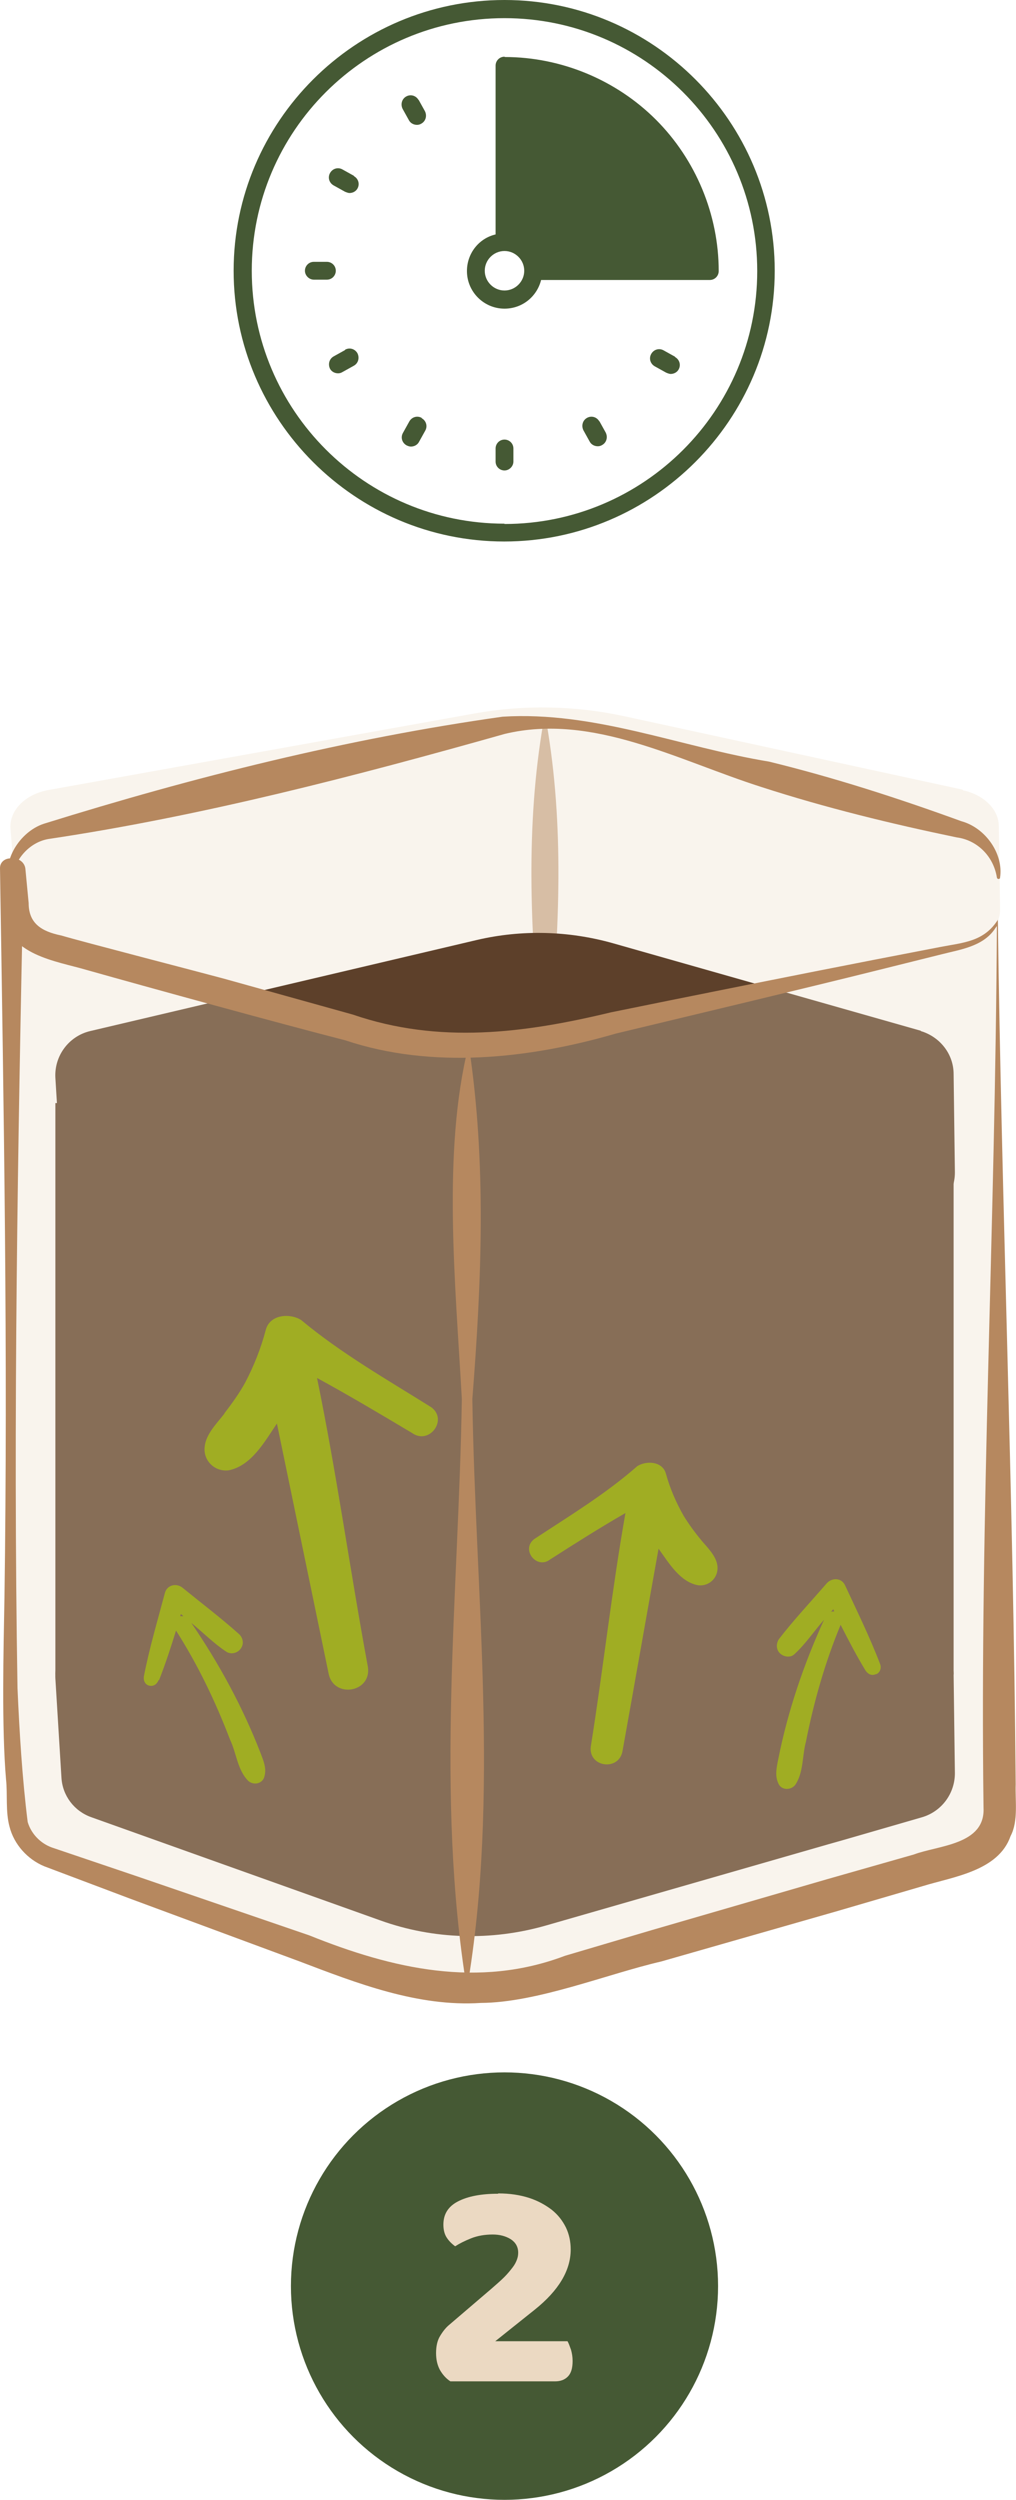
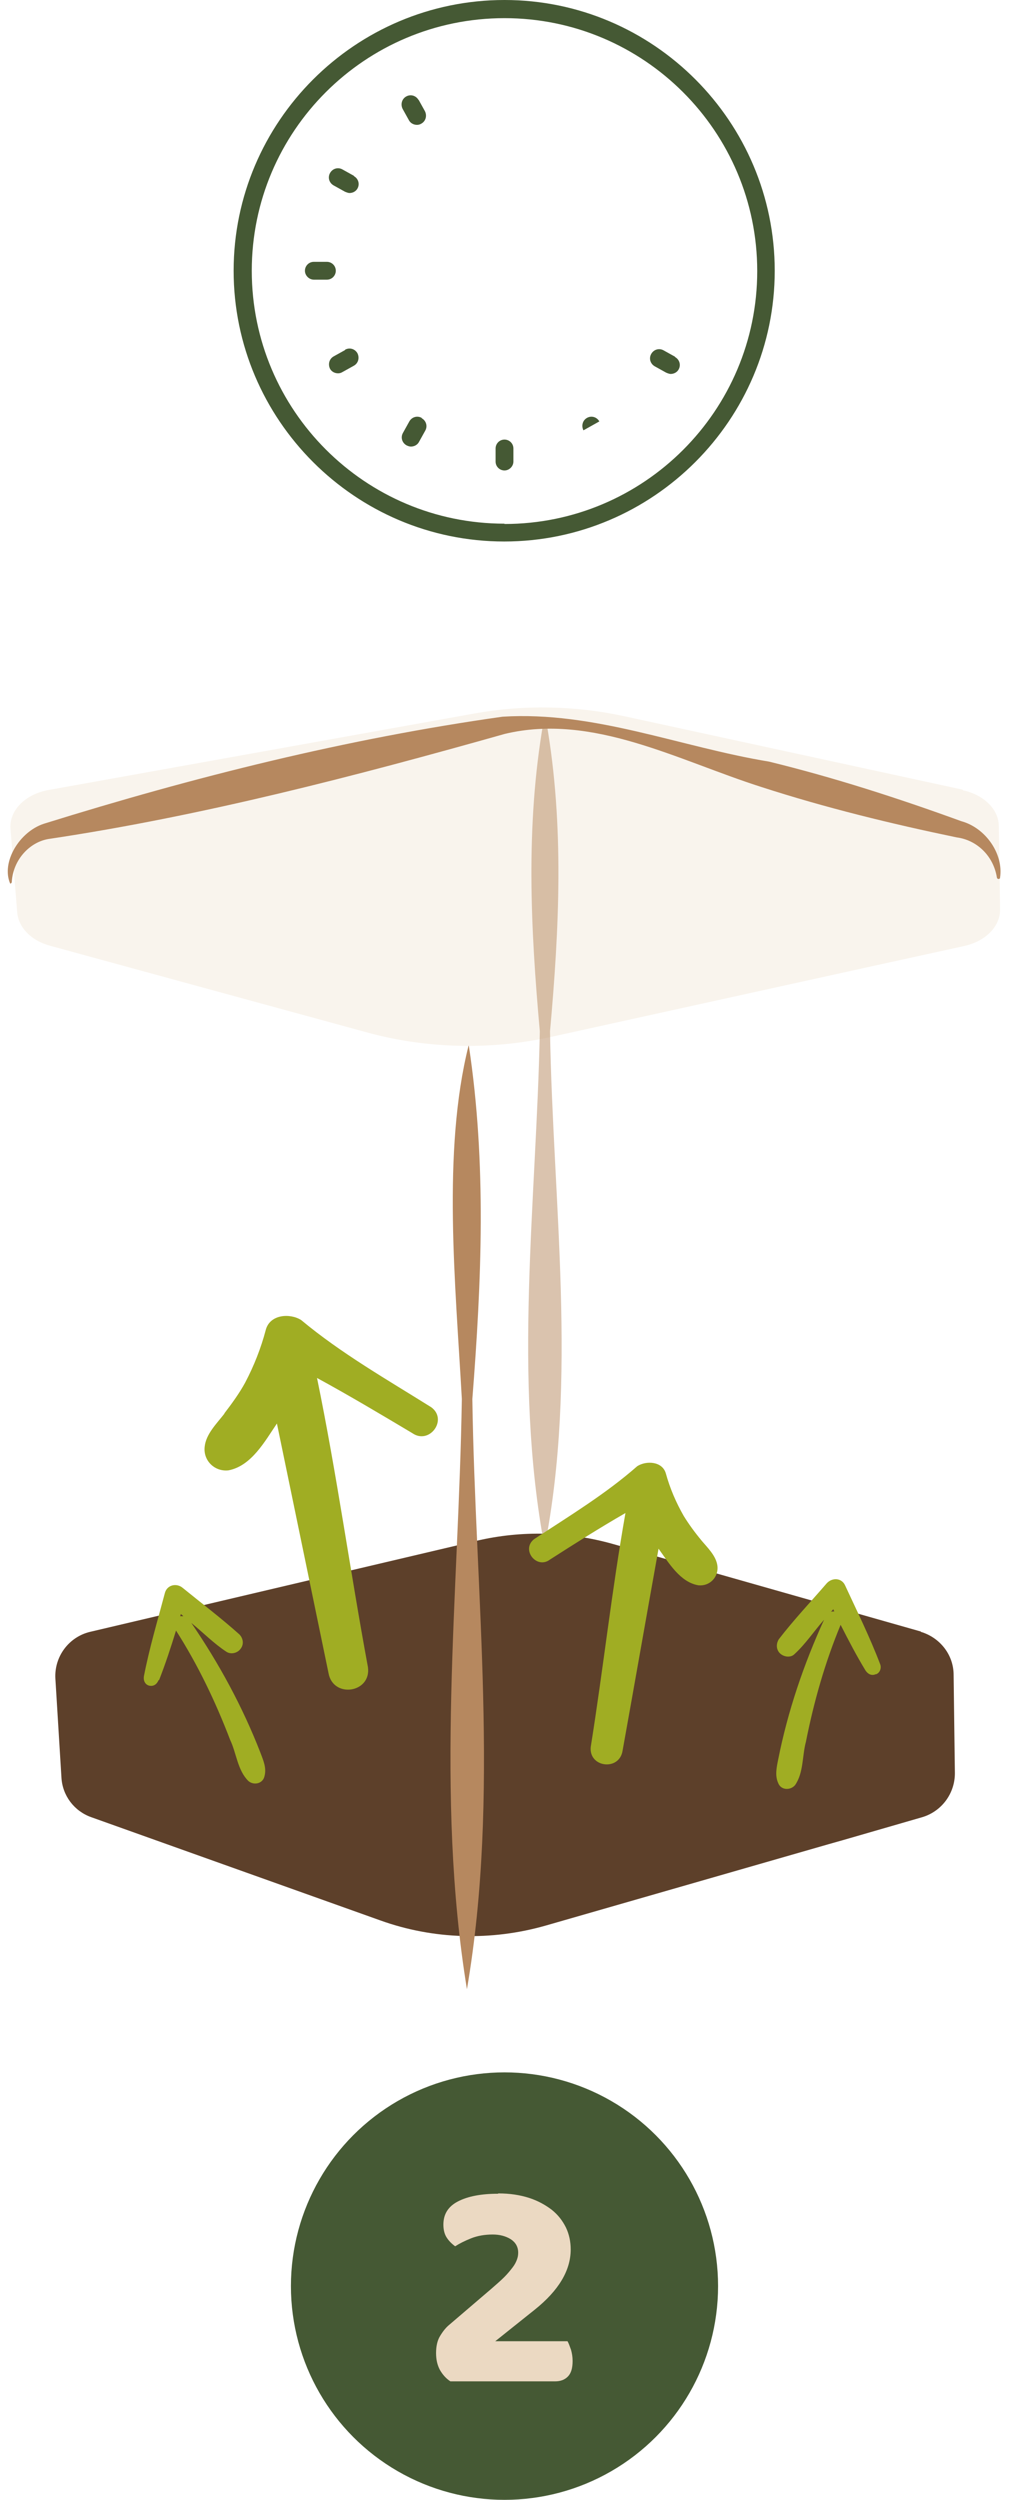
<svg xmlns="http://www.w3.org/2000/svg" id="Layer_2" viewBox="0 0 31.92 78.48">
  <defs>
    <style>
      .cls-1, .cls-2, .cls-3 {
        fill-rule: evenodd;
      }

      .cls-1, .cls-4 {
        fill: #5d402a;
      }

      .cls-5 {
        opacity: .5;
      }

      .cls-5, .cls-6 {
        fill: #b6885f;
      }

      .cls-7 {
        fill: #a0ad23;
      }

      .cls-2 {
        opacity: .3;
      }

      .cls-2, .cls-8 {
        fill: #ebd9c2;
      }

      .cls-3 {
        fill: rgba(235, 217, 194, .3);
      }

      .cls-9 {
        fill: #455934;
      }
    </style>
  </defs>
  <g id="Layer_2-2" data-name="Layer_2">
    <g id="Step_3">
      <path class="cls-3" d="M30.24,24.79l-10.65-2.31c-1.53-.33-3.15-.36-4.69-.08l-13.37,2.4c-.74.13-1.25.65-1.2,1.23l.21,2.61c.04.48.44.89,1.03,1.05l3.73,1.02,6.26,1.71c1.84.5,3.84.55,5.72.14l9.77-2.15.5-.11,2.74-.6c.68-.15,1.14-.62,1.13-1.16l-.04-2.6c0-.53-.47-.99-1.13-1.13Z" />
      <path class="cls-5" d="M17.17,22.69c.56,3.23.4,6.46.11,9.69.09,5.38.87,10.9-.17,16.19-1-5.33-.26-10.8-.15-16.19-.29-3.23-.45-6.45.11-9.69,0-.05.09-.06.1,0h0Z" />
      <path class="cls-1" d="M28.93,51.22l-9.68-2.75c-1.39-.39-2.86-.43-4.27-.1l-12.15,2.86c-.67.16-1.13.78-1.09,1.47l.19,3.1c.03.57.4,1.06.94,1.25l3.39,1.21,5.69,2.03c1.67.6,3.49.65,5.2.16l8.87-2.55.46-.13,2.49-.72c.61-.18,1.03-.74,1.03-1.38l-.04-3.09c0-.63-.43-1.17-1.03-1.35Z" />
-       <path class="cls-1" d="M28.93,32.36l-9.68-2.75c-1.39-.39-2.86-.43-4.27-.1l-12.15,2.86c-.67.16-1.13.78-1.09,1.47l.19,3.1c.03.57.4,1.06.94,1.25l3.39,1.21,5.69,2.03c1.67.6,3.49.65,5.2.16l8.87-2.55.46-.13,2.49-.72c.61-.18,1.03-.74,1.03-1.38l-.04-3.09c0-.63-.43-1.17-1.03-1.35Z" />
-       <rect class="cls-4" x="1.74" y="34.63" width="28.22" height="17.94" />
      <g>
-         <path class="cls-2" d="M31.34,28.92c-.16.37-.54.66-1.05.77l-2.74.6-.5.11-9.77,2.15c-1.88.41-3.88.37-5.72-.14l-6.26-1.71-3.73-1.02c-.59-.16-1-.57-1.03-1.05l-.1-1.32h-.05c-.03.13-.06,26.06-.05,26.2l.21,3.41c.04.62.44,1.17,1.03,1.38l3.73,1.33,6.26,2.23c1.84.66,3.84.72,5.72.18l9.77-2.81.5-.14,2.74-.79c.68-.19,1.14-.82,1.13-1.52l-.04-3.4c0-.07-.02-17.34-.03-24.46Z" />
-         <path class="cls-6" d="M31.33,28.96c.07.04-.04.14-.08.21-.38.55-1.09.64-1.67.79,0,0-2.05.51-2.05.51-2.04.51-6.15,1.49-8.19,1.98-2.72.79-5.77,1.12-8.49.21-2.03-.52-6.11-1.64-8.13-2.21-.95-.28-2.51-.47-2.59-1.78-.03-.38-.05-.97-.08-1.31,0,0,.37.35.37.35h-.05s.37-.3.37-.3c-.18,8.48-.33,17.07-.19,25.59.06,1.37.15,2.85.32,4.2.11.37.4.67.76.8l2.69.91,5.4,1.85c2.61,1.05,5.31,1.67,8.03.64,0,0,2.74-.81,2.74-.81l5.48-1.59,2.74-.78c.77-.29,2.25-.3,2.19-1.47-.12-9.28.37-18.13.42-27.78h0ZM31.35,28.87c.11,8.66.49,18.1.56,27.15-.02.49.09,1.15-.16,1.62-.38,1.1-1.81,1.28-2.75,1.57,0,0-2.74.8-2.74.8l-5.49,1.57c-1.69.39-3.89,1.29-5.66,1.3-1.98.13-3.9-.62-5.69-1.3,0,0-5.35-1.98-5.35-1.98l-2.68-1.01c-.53-.22-.95-.69-1.09-1.24-.13-.47-.06-1.03-.11-1.48-.14-1.63-.08-4.05-.05-5.71C.25,42.53.12,34.92,0,27.25c0-.2.18-.32.37-.3.22-.02.42.13.43.35,0,0,.1,1.05.1,1.05,0,.63.39.89,1.03,1.02.6.18,4.39,1.16,5.09,1.35,0,0,4.06,1.13,4.06,1.13,2.71.93,5.38.59,8.12-.07,2.05-.42,6.21-1.25,8.27-1.65,0,0,2.07-.4,2.07-.4.72-.14,1.38-.16,1.82-.87h0Z" />
-       </g>
+         </g>
      <path class="cls-6" d="M14.73,32.83c.56,3.7.4,7.39.11,11.09.09,6.16.87,12.46-.17,18.53-1-6.11-.26-12.36-.16-18.53-.2-3.6-.62-7.77.21-11.09h0Z" />
      <path class="cls-6" d="M31.32,27.55c-.11-.69-.64-1.18-1.26-1.26-2.07-.43-4.12-.93-6.13-1.58-2.64-.84-5.31-2.33-8.07-1.67-4.68,1.32-9.51,2.58-14.34,3.3-.59.1-1.11.65-1.15,1.35,0,.03-.03.05-.05.05-.29-.67.29-1.63,1.06-1.88,4.72-1.47,9.51-2.67,14.41-3.36,2.89-.18,5.57.95,8.37,1.41,2.05.5,4.06,1.15,6.04,1.87.77.21,1.33,1.03,1.22,1.77,0,.06-.09.06-.1,0h0Z" />
      <g>
        <path class="cls-7" d="M27.53,52.56c.12-.05.17-.2.12-.32-.32-.84-.72-1.65-1.1-2.47-.11-.24-.41-.25-.58-.06-.5.58-1.03,1.14-1.5,1.75-.09.14-.09.33.04.45.12.11.33.14.45.02.35-.32.62-.73.93-1.08-.64,1.4-1.14,2.87-1.44,4.38-.05.25-.11.51,0,.75.09.23.39.23.53.06.27-.39.22-.92.34-1.36.25-1.26.6-2.49,1.09-3.67.25.49.5.97.78,1.43.07.11.19.18.32.12ZM26.11,50.6s.05-.06.07-.08c.01.02.02.05.03.07-.04,0-.07,0-.1.01Z" />
        <path class="cls-7" d="M5,52.74c.2-.51.37-1.03.53-1.55.69,1.08,1.24,2.23,1.7,3.43.2.42.23.95.57,1.29.17.15.46.09.51-.15.07-.26-.04-.5-.13-.74-.56-1.44-1.3-2.8-2.17-4.07.37.3.71.65,1.11.91.15.09.35.03.44-.1.11-.14.08-.33-.04-.45-.57-.51-1.19-.98-1.78-1.46-.19-.16-.49-.1-.56.16-.23.87-.49,1.74-.66,2.62-.02.13.04.26.17.29.14.03.24-.05.29-.17ZM5.66,50.74s.02-.05.02-.07c.03.02.06.05.08.07-.03,0-.07,0-.11,0Z" />
        <path class="cls-7" d="M22.03,48.35c-.2-.24-.39-.5-.55-.76-.24-.42-.43-.86-.56-1.33-.11-.39-.62-.41-.9-.23-.99.87-2.13,1.56-3.24,2.29-.42.33.08.96.5.64.78-.5,1.57-1,2.37-1.46-.43,2.43-.7,4.9-1.09,7.34-.07.65.9.77,1,.12.38-2.11.75-4.23,1.13-6.34.32.44.68,1.06,1.26,1.15.35.03.63-.26.59-.61-.04-.32-.32-.58-.52-.82Z" />
        <path class="cls-7" d="M7.05,44.37c.23-.3.47-.63.65-.96.28-.53.5-1.09.65-1.66.13-.49.76-.53,1.11-.31,1.26,1.05,2.7,1.87,4.09,2.74.53.39-.06,1.19-.6.81-.99-.59-1.98-1.18-2.99-1.73.62,3.01,1.04,6.06,1.6,9.08.11.81-1.1.99-1.24.18-.54-2.61-1.08-5.22-1.62-7.83-.38.56-.8,1.33-1.52,1.47-.43.05-.8-.3-.75-.74.04-.4.38-.73.62-1.04Z" />
      </g>
      <g>
-         <path class="cls-9" d="M15.85,1.78c-.16,0-.28.13-.28.28v5.3c-.52.12-.9.59-.9,1.15,0,.65.53,1.18,1.18,1.18.56,0,1.02-.38,1.15-.9h5.3c.16,0,.28-.13.28-.28,0-1.77-.72-3.5-1.97-4.75-1.25-1.25-2.98-1.97-4.75-1.97ZM15.85,9.12c-.34,0-.62-.28-.62-.62s.28-.62.62-.62.62.28.62.62-.28.62-.62.62Z" />
        <path class="cls-9" d="M15.85,0C11.16,0,7.34,3.82,7.34,8.5s3.82,8.5,8.5,8.5,8.5-3.82,8.5-8.5S20.53,0,15.85,0ZM15.85,16.44c-4.38,0-7.94-3.56-7.94-7.94S11.47.57,15.85.57s7.94,3.56,7.94,7.94-3.56,7.94-7.94,7.94Z" />
        <path class="cls-9" d="M15.85,13.8c-.16,0-.28.13-.28.28v.41c0,.16.13.28.28.28s.28-.13.28-.28v-.41c0-.16-.13-.28-.28-.28Z" />
        <path class="cls-9" d="M10.55,8.5c0-.16-.13-.28-.28-.28h-.41c-.16,0-.28.13-.28.28s.13.28.28.28h.41c.16,0,.28-.13.28-.28Z" />
        <path class="cls-9" d="M13.25,13.12c-.14-.08-.31-.03-.39.11l-.2.36c-.08.14-.03.31.11.39.04.02.09.04.14.04.1,0,.2-.05.25-.14l.2-.36c.08-.14.03-.31-.11-.39h0Z" />
        <path class="cls-9" d="M21.21,11.2l-.36-.2c-.14-.08-.31-.03-.39.11-.08.14-.03.31.11.39l.36.2s.09.04.14.04c.1,0,.2-.05.25-.14.08-.14.03-.31-.11-.39h0Z" />
        <path class="cls-9" d="M11.12,5.52l-.36-.2c-.14-.08-.31-.03-.39.11-.08.14-.03.31.11.39l.36.2s.09.04.14.04c.1,0,.2-.05.25-.14.08-.14.03-.31-.11-.39h0Z" />
        <path class="cls-9" d="M13.15,3.14c-.08-.14-.25-.19-.39-.11-.14.08-.18.25-.11.39l.2.36c.05.09.15.14.25.14.05,0,.09-.01.14-.04.14-.08.18-.25.11-.39l-.2-.36h0Z" />
-         <path class="cls-9" d="M18.83,13.23c-.08-.14-.25-.19-.39-.11-.14.08-.18.25-.11.39l.2.36c.05.09.15.14.25.14.05,0,.09-.01.14-.04.14-.08.18-.25.11-.39l-.2-.36h0Z" />
+         <path class="cls-9" d="M18.83,13.23c-.08-.14-.25-.19-.39-.11-.14.08-.18.25-.11.39l.2.36l-.2-.36h0Z" />
        <path class="cls-9" d="M10.84,10.99l-.36.2c-.14.08-.18.25-.11.39.05.09.15.14.25.14.05,0,.09-.01.14-.04l.36-.2c.14-.08.18-.25.11-.39-.08-.14-.25-.19-.39-.11h0Z" />
      </g>
      <circle class="cls-9" cx="15.85" cy="71.77" r="6.71" />
      <path class="cls-8" d="M15.66,68.86c.36,0,.68.05.96.14.28.09.51.22.71.37.2.16.34.34.45.56.1.21.15.44.15.69,0,.66-.38,1.29-1.13,1.89l-1.24.99h2.27c.04.07.07.16.11.27.03.11.05.22.05.35,0,.23-.05.39-.15.49-.1.1-.23.15-.4.15h-3.29c-.14-.09-.25-.22-.33-.36-.08-.15-.12-.32-.12-.53,0-.21.04-.4.13-.54.09-.15.19-.27.29-.35l1.31-1.12c.16-.14.3-.26.41-.37.11-.11.19-.21.26-.3.07-.09.11-.17.14-.25s.04-.15.04-.22c0-.18-.08-.32-.23-.42-.16-.1-.35-.15-.57-.15-.25,0-.48.04-.68.12-.2.08-.36.16-.5.25-.11-.08-.2-.17-.27-.28-.07-.11-.1-.25-.1-.4,0-.33.15-.57.46-.73.31-.16.73-.24,1.25-.24Z" />
    </g>
  </g>
</svg>